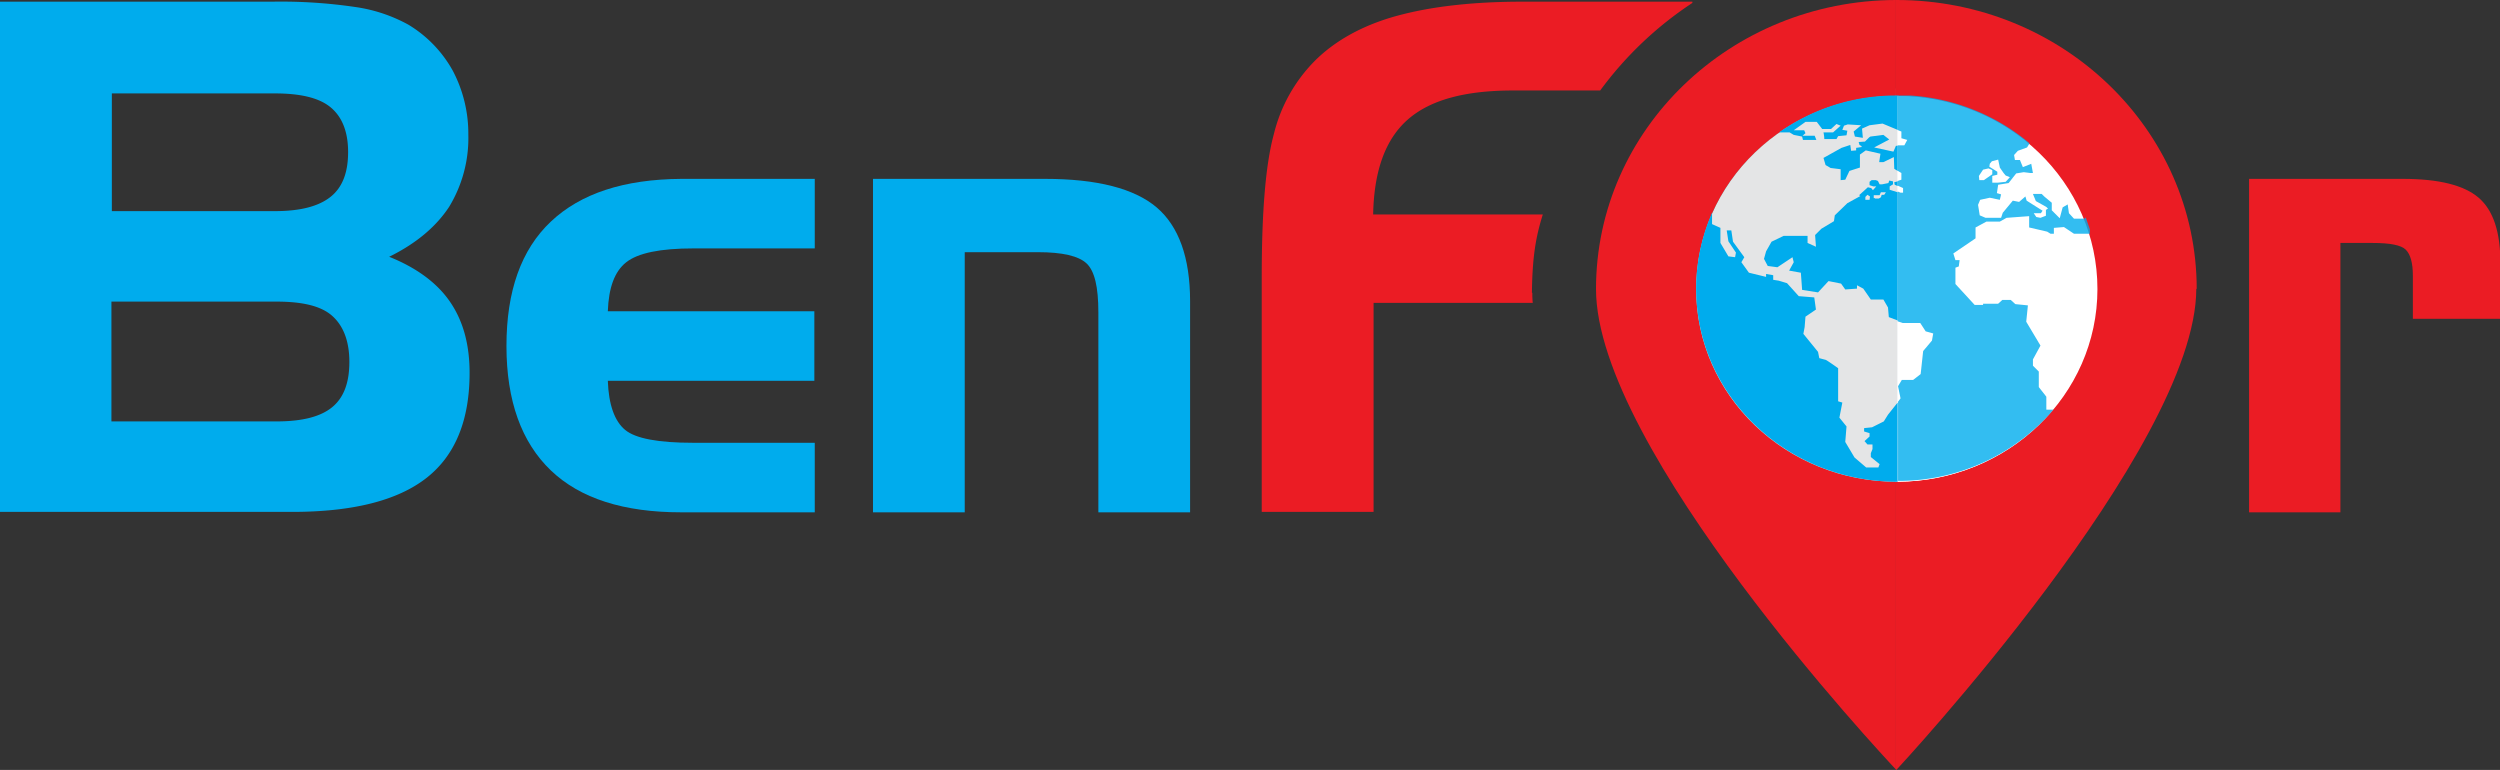
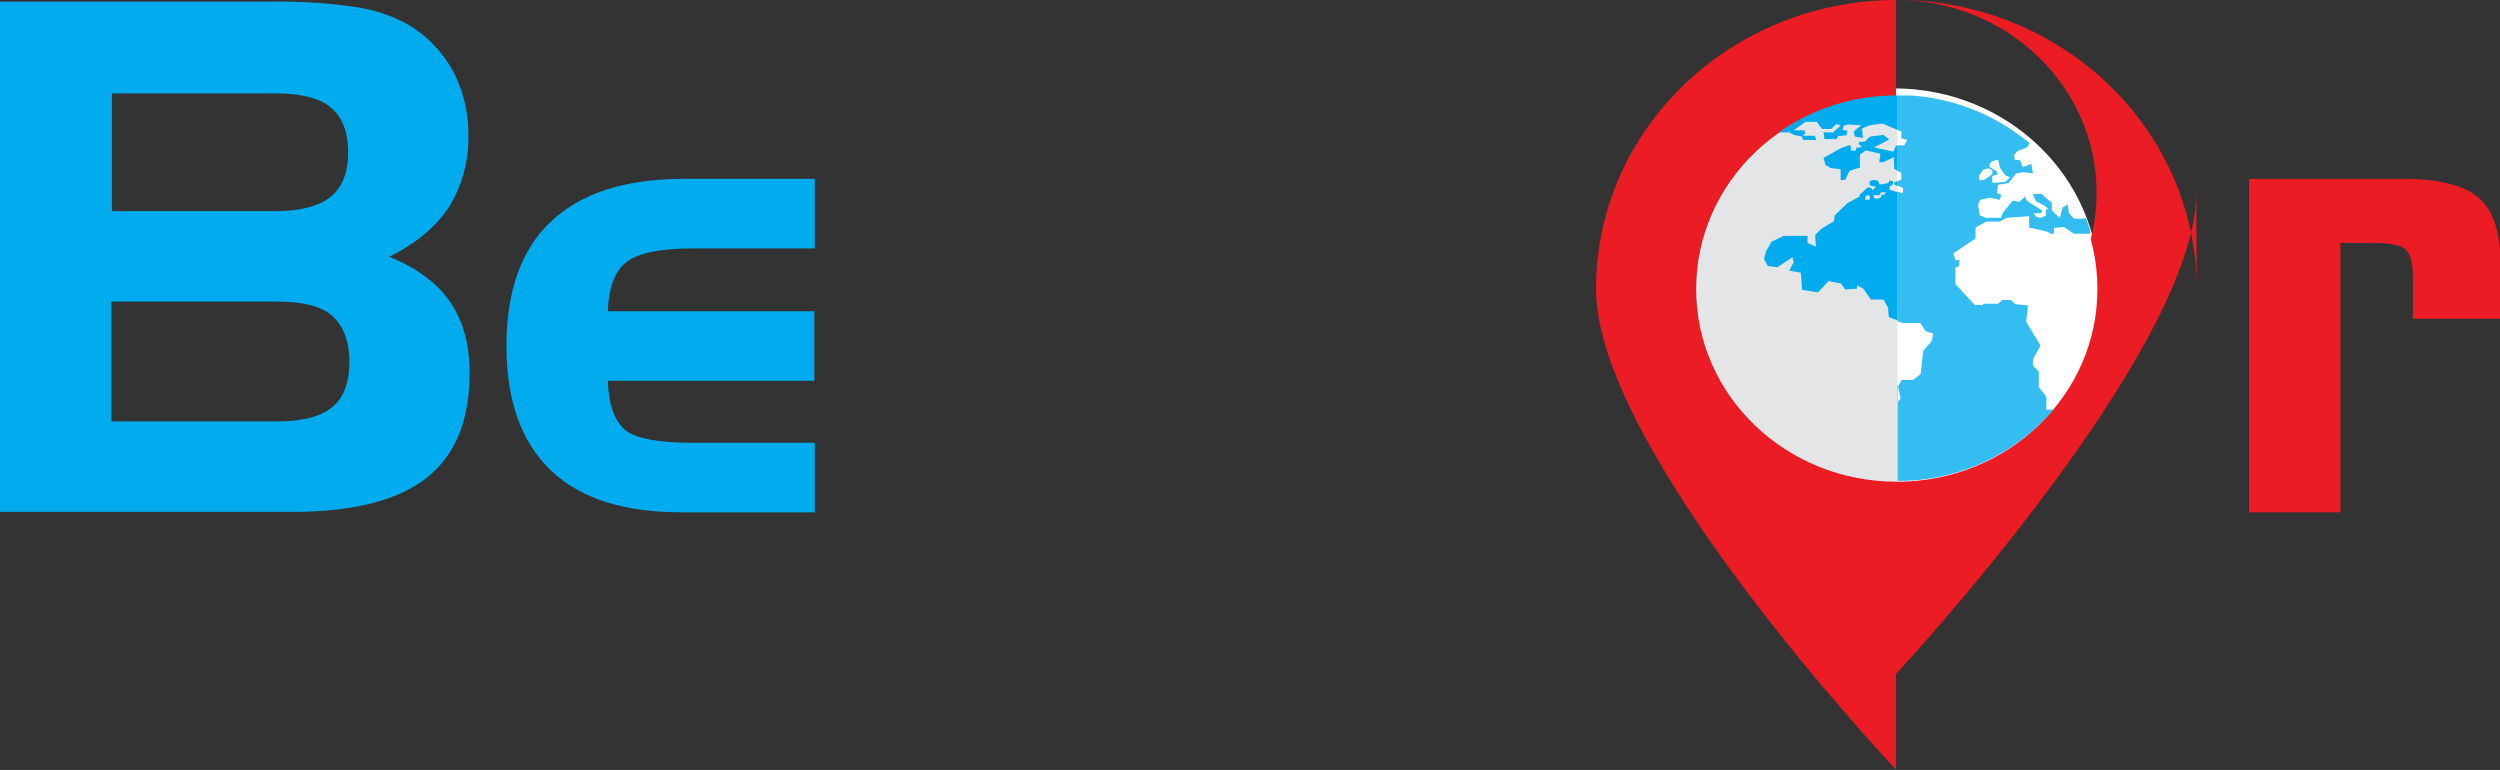
<svg xmlns="http://www.w3.org/2000/svg" id="Laag_1" data-name="Laag 1" width="596.8" height="183.8" viewBox="0 0 596.8 183.8">
  <rect x="0" y="0" width="596.8" height="183.8" fill="#333333" stroke="none" />
  <defs>
    <style> .cls-1 { fill: none; } .cls-2 { fill: #fff; } .cls-3 { fill: #eb1c24; } .cls-4 { fill: #e4e5e6; } .cls-5 { opacity: 0.8; } .cls-6 { clip-path: url(#clip-path); } .cls-7 { fill: #00aced; } .cls-8 { fill: #004346; } </style>
    <clipPath id="clip-path" transform="translate(-121 -307.7)">
      <rect class="cls-1" x="574" y="330.5" width="45.9" height="92.28" />
    </clipPath>
  </defs>
  <title>logo-benfor-2</title>
  <path class="cls-2" d="M622.1,375.9c0-25.9-21.7-46.9-48.6-47.1V423c26.9-.2,48.6-21.2,48.6-47.1" transform="translate(-121 -307.7)" />
  <path class="cls-3" d="M525.9,376.7c0-25.4,21.3-45.9,47.7-46v-23c-39.5.1-71.6,30.9-71.6,69S570.4,488,573.6,491.4V422.6c-26.4-.1-47.7-20.6-47.7-46" transform="translate(-121 -307.7)" />
-   <path class="cls-3" d="M645.4,376.7c0-38.1-32.1-69-71.7-69h-.1v23h.1c26.4,0,47.8,20.6,47.8,46s-21.4,46-47.8,46h-.1v68.9s71.7-76.9,71.7-115" transform="translate(-121 -307.7)" />
+   <path class="cls-3" d="M645.4,376.7c0-38.1-32.1-69-71.7-69h-.1h.1c26.4,0,47.8,20.6,47.8,46s-21.4,46-47.8,46h-.1v68.9s71.7-76.9,71.7-115" transform="translate(-121 -307.7)" />
  <path class="cls-4" d="M573.8,330.6c-26.4,0-47.9,20.6-47.9,46.1s21.5,46,47.9,46h.2V330.6h-.2" transform="translate(-121 -307.7)" />
  <path class="cls-2" d="M621.7,376.7c0-25.4-21.3-46-47.7-46.1v92.1c26.4-.1,47.7-20.7,47.7-46" transform="translate(-121 -307.7)" />
  <g class="cls-5">
    <g class="cls-6">
      <path class="cls-7" d="M618.6,359.9h-2.5l-1.2-1.3-.3-2.1-1.2.7-.7,2.6-1.9-1.9v-1.8l-1.8-1.5-.6-.6h-2.1l.7,1.7,2.5,1.4.4.4-.5.3v1.4l-1.3.5-1-.2-.6-.9h1.7l.4-.6-3.8-2.4-.3-1-1.5,1.3-1.5-.3-2.4,2.9-.4,1.2h-3.7l-1.4-.6-.4-2.5.5-1.2,2.3-.5,2.4.5.3-1.3-1-.3.3-2,2.5-.4,1.8-2.3,1.8-.3,1.6.2h.6l-.4-2.2-2,.8-.7-1.7H602l-.2-1.2.9-1,2.2-.8.6-1a49.1,49.1,0,0,0-31.6-11.5v8.3l1,.4v1.6l1.4.4-.7,1.3h-1.7v6l1,.6v1.6l-.9.3v1.1l1.3.6v1.1h-.6l-.7-.3v31l1.2.4h4.2l1.3,2,1.8.5-.3,1.7-2.1,2.5-.6,5.5-1.8,1.4H575l-.9,1.5h0l.6,2.9-.6.8v18.9a48.7,48.7,0,0,0,37.1-17h-1.7v-3.1l-1.8-2.3v-3.7l-1.4-1.4v-1.5l1.8-3.3-3.4-5.7.4-3.9-3-.3-1.1-1h-2l-1,.9h-3.6v.3h-2l-4.6-5v-3.9l.8-.3.2-1.5h-1l-.5-1.6,5.3-3.6v-2.6l2.6-1.4h3.2l1.6-.9,5.4-.4v2.7l4.3,1,.8.5h.8v-1.4l2.4-.2,2.4,1.6h3.8l.3-.2-1.3-3.7M596,346.8l.5-.6,1.5-.4.4,1.9.9,1.3.5.6,1,.4-1,1.1-1.8.2h-1.4v-1.6l1.2-.3v-.7l-1.1-.7-.8-.5Zm-2.6,2.9,1-1.5,1.3-.3.9.4v1l-2,1.4h-1.1Z" transform="translate(-121 -307.7)" />
    </g>
  </g>
  <polygon class="cls-8" points="453 92.4 453 92.4 453 92.4 453 92.4" />
-   <path class="cls-7" d="M571.7,406.7l-1,1.6-2.8,1.4-1.9.2v.8l1.3.4v.8l-1.2,1.1.7.8H568v1.1l-.4,1v.9l2.1,1.7-.3.8h-2.9l-2.8-2.4-2.2-3.7.3-3.7-1.7-2.1.7-3.6-1-.3v-7.9s-2.8-2-3-2l-1.5-.4-.3-1.5-3.5-4.3.3-1.6.2-2.5,2.5-1.7-.4-2.9-3.7-.3-2.8-3.1-2-.6-1.3-.2v-1.1l-1.7-.3v.7l-4.1-1-1.8-2.5.7-1.2-2.7-3.7-.4-2.7h-1.1l.4,2.6,1.8,2.7-.2,1.1-1.6-.2-1.9-3.2v-3.6l-2-.9v-2.7a45.2,45.2,0,0,0-3.8,18.1c0,25.4,21.5,46.1,48,46.1h.1V403.8Z" transform="translate(-121 -307.7)" />
  <path class="cls-7" d="M572.1,353v-.8h0l.8-.5V351l-.9-.2-.2.6-1.5.3h-.6l-.4-.8-.5-.2h-1l-.5.4v.8l.9.3h.7l-.8.9-.4-.5-.8-.2-2.1,1.9.3.2-3.1,1.7-3,2.9-.2,1.4-3,1.8-1.5,1.5.2,2.8-2-.9v-1.7h-5.7l-2.9,1.4-1.3,2.3-.5,1.8.9,1.7,2.3.3,3.6-2.4.3,1.2-1.1,2,2.8.5.3,4.1,3.8.6,2.5-2.7,3,.6,1,1.4,2.8-.2v-.8l1.5.8,1.8,2.6h3l1.1,1.9.2,2.3,2.1.8V353.6Zm-4.8,2.4h-1v-.7l.5-.5.6.4Zm3.5-1.2h-.6l-.2.6-.5.3h-.9V355h-.3v-.7h1.4l.3-.7h1.2Z" transform="translate(-121 -307.7)" />
  <path class="cls-7" d="M573.9,330.5a48.3,48.3,0,0,0-28.2,8.8h2.5l1,.6,2,.4.2.8h3.2l-.4-1h-2.9l.7-.6-.3-.7h-2.5l2.8-2h2.7l1.3,1.7h2.1l1.3-1.2,1,.4-1.8,1.6h-2.3a8.8,8.8,0,0,1,.2,1.6h2.9l.4-.7,2-.2.2-1.1-1.2-.2.4-1,.9-.3,3.2.2-1.8,1.5.3,1.2,1.9.3-.2-2.2,1.8-.8,3.1-.4,3.6,1.5v-8.3h-.1" transform="translate(-121 -307.7)" />
  <polygon class="cls-7" points="452.6 34.8 452 36.2 447.4 35.2 451 33.3 449.6 32.2 446.5 32.6 446.2 32.8 446.2 32.8 446.1 32.9 445.2 33.8 443.7 33.9 443.9 34.6 444.4 34.9 444.4 35.1 443.1 35.3 443.1 35.9 441.9 36 441.7 34.6 439.6 35.3 435.3 37.7 435.8 39.4 437 40.1 439.4 40.4 439.4 43 440.5 42.9 441.5 40.8 444 40 444 36.9 445.4 35.9 448.9 36.7 448.6 38.7 449.6 38.7 452.1 37.5 452.2 40.3 453 40.8 453 34.8 452.6 34.8" />
  <polygon class="cls-7" points="452.2 43.5 452.3 44.1 453 44.4 453 43.3 452.2 43.5" />
  <path class="cls-7" d="M190.7,429.9H121V308.1h65a121.5,121.5,0,0,1,20,1.3,37,37,0,0,1,12.5,4.2,29.5,29.5,0,0,1,10.6,11,32.2,32.2,0,0,1,3.7,15.2,31.6,31.6,0,0,1-4.6,17.3c-3.1,4.7-7.8,8.7-14.3,11.9,6.5,2.6,11.4,6.2,14.5,10.7s4.7,10.1,4.7,17c0,11.3-3.4,19.7-10.3,25.1s-17.6,8.1-32.1,8.1m-43-99.9v28.1h38.9c6,0,10.4-1.1,13.3-3.4s4.2-5.9,4.2-10.7-1.4-8.4-4.2-10.7-7.3-3.3-13.3-3.3ZM187,408.3c6.1,0,10.5-1.1,13.3-3.4s4.1-5.9,4.1-10.8-1.4-8.6-4.1-11-7.2-3.4-13.3-3.4H147.6v28.6Z" transform="translate(-121 -307.7)" />
  <path class="cls-7" d="M283.6,430c-13.7,0-24.1-3.3-31.1-10s-10.6-16.6-10.6-29.7,3.5-23,10.6-29.7,17.4-10.1,31.1-10.2h31.9V367h-29c-7.9,0-13.2,1.1-16,3.3s-4.2,6.1-4.4,11.7h49.3v16.6H266.1c.2,5.7,1.6,9.6,4.1,11.7s8,3.1,16.2,3.1h29.1V430Z" transform="translate(-121 -307.7)" />
-   <path class="cls-7" d="M329.4,350.4h41.1c12.4,0,21.3,2.3,26.6,6.8s8,12,8,22.4V430H383.2V382.2c0-6-.9-9.8-2.8-11.6s-5.8-2.7-11.6-2.7H351.3V430H329.4Z" transform="translate(-121 -307.7)" />
  <path class="cls-3" d="M657.9,350.4h36.7c8.6,0,14.6,1.5,18.1,4.5s5.2,8.2,5.2,15.6v13.3H697V373.5c0-3.1-.6-5.1-1.7-6.2s-3.8-1.6-7.9-1.6h-7.7V430H657.9Z" transform="translate(-121 -307.7)" />
-   <path class="cls-3" d="M486.7,377.6c.1-8.5.9-13.3,2.6-18.7H448.8c.2-10.4,2.9-17.9,8.2-22.6s13.6-7,25.2-7H503a85.8,85.8,0,0,1,22-20.9v-.3H484.4c-12,0-22,1.2-30,3.4s-14.5,5.8-19.3,10.5a37.4,37.4,0,0,0-10,17.7c-2,7.3-2.9,18.7-2.9,34.2v56h26.7V380h38a19.3,19.3,0,0,1-.1-2.4" transform="translate(-121 -307.7)" />
</svg>